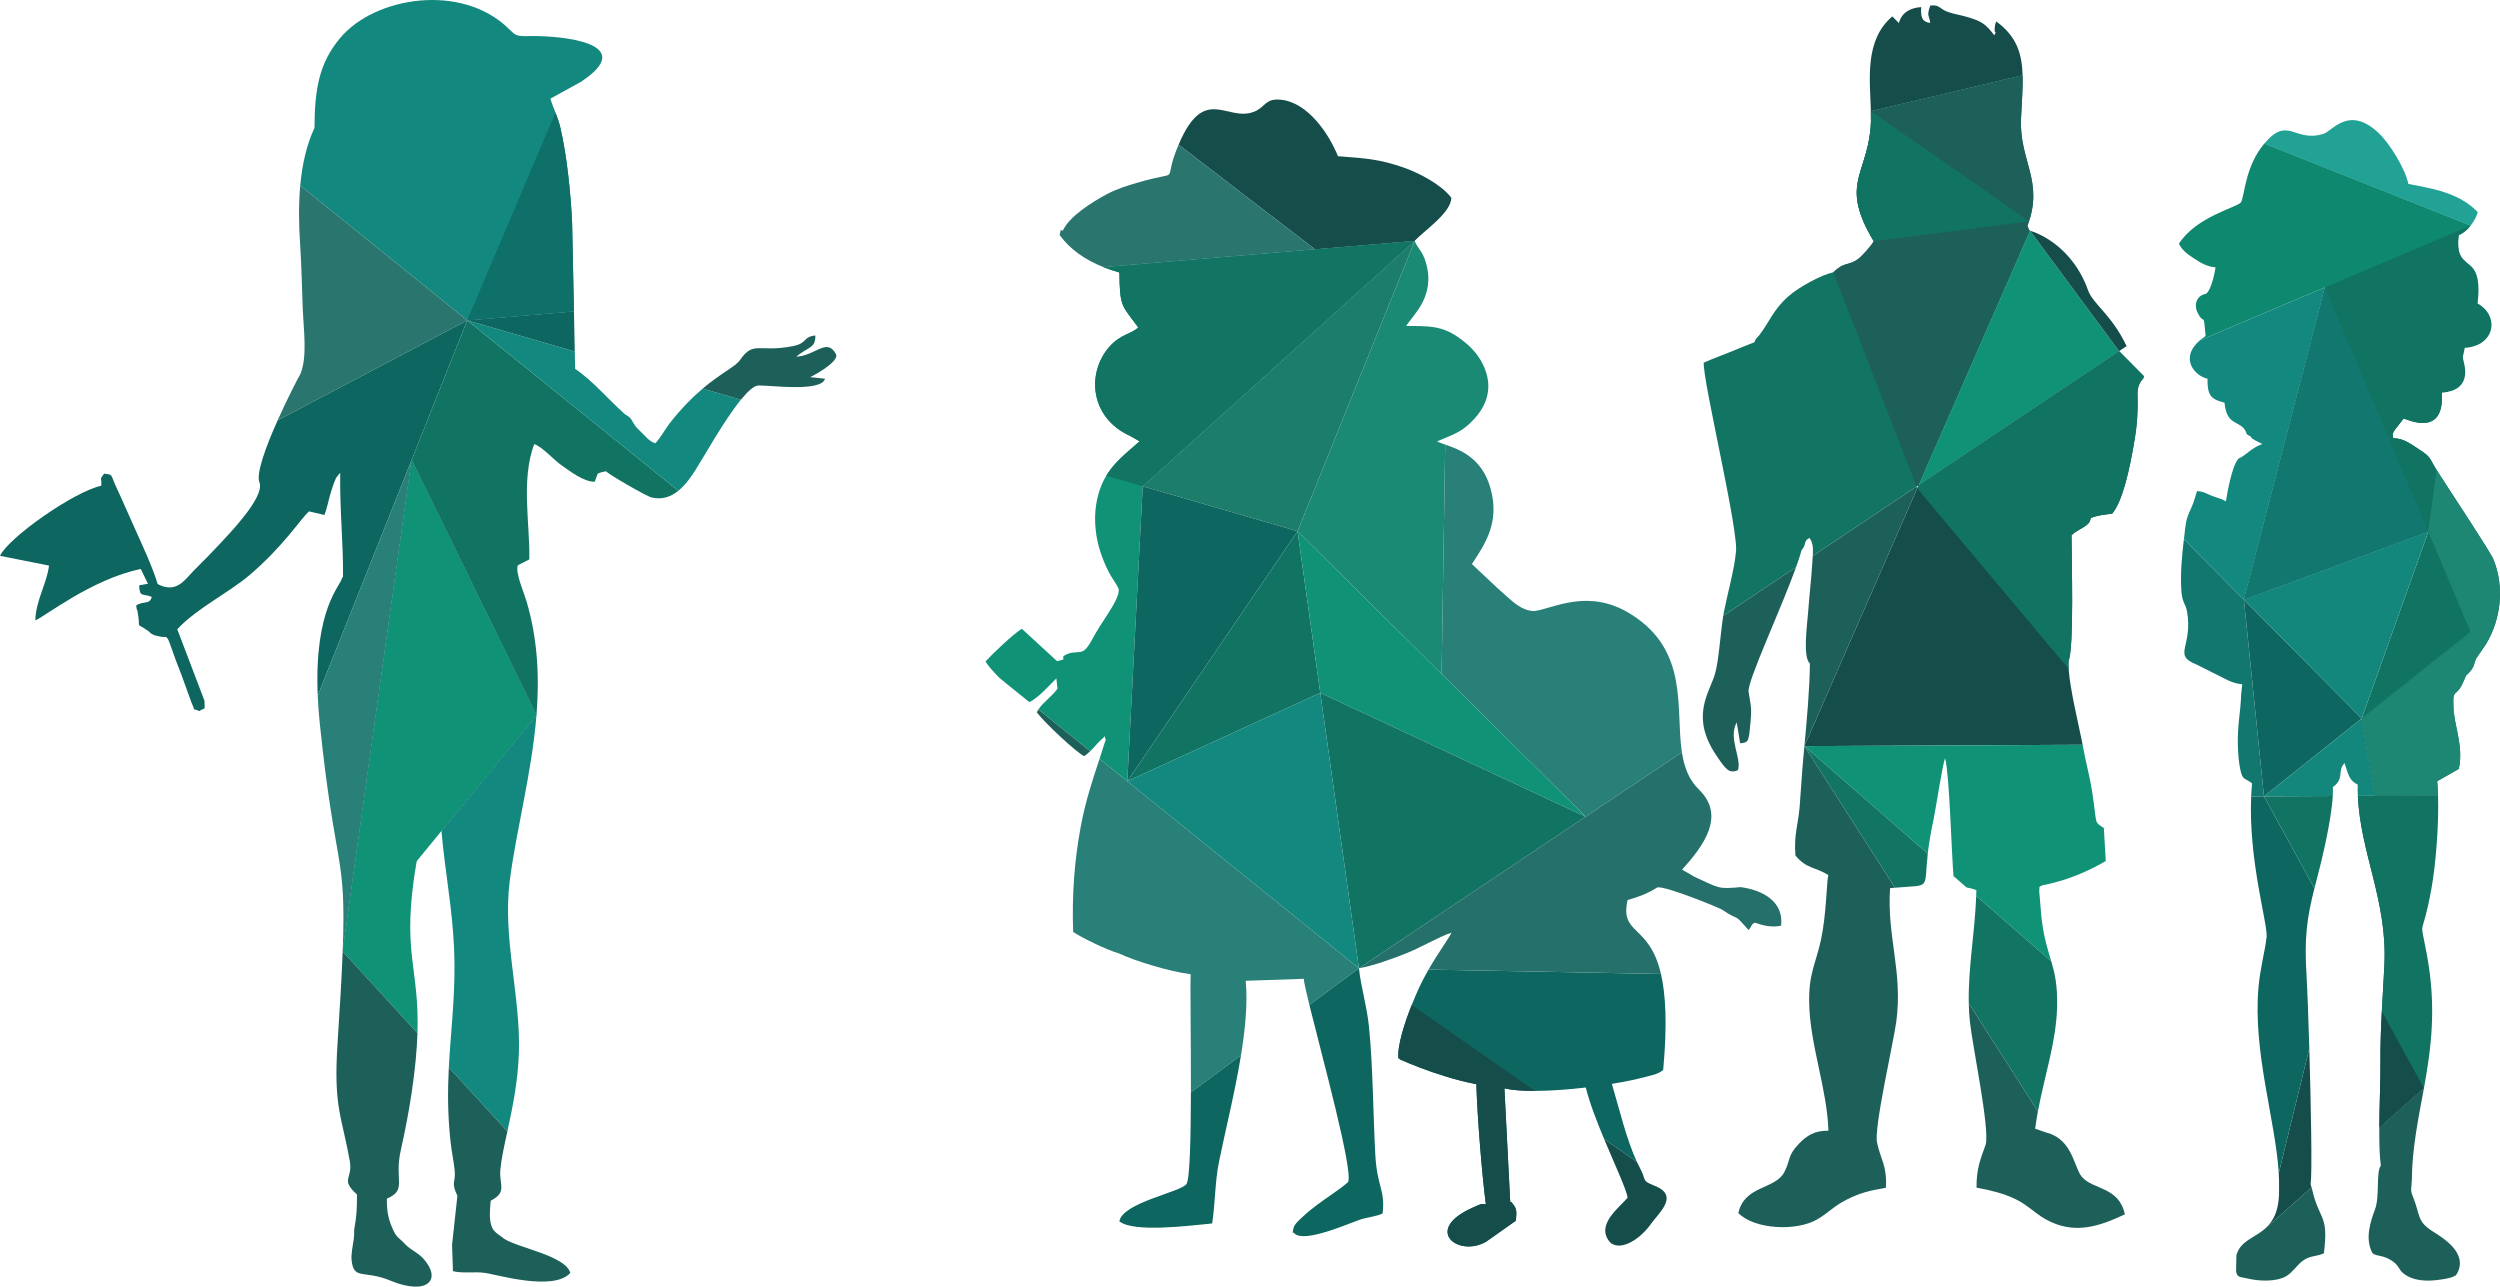
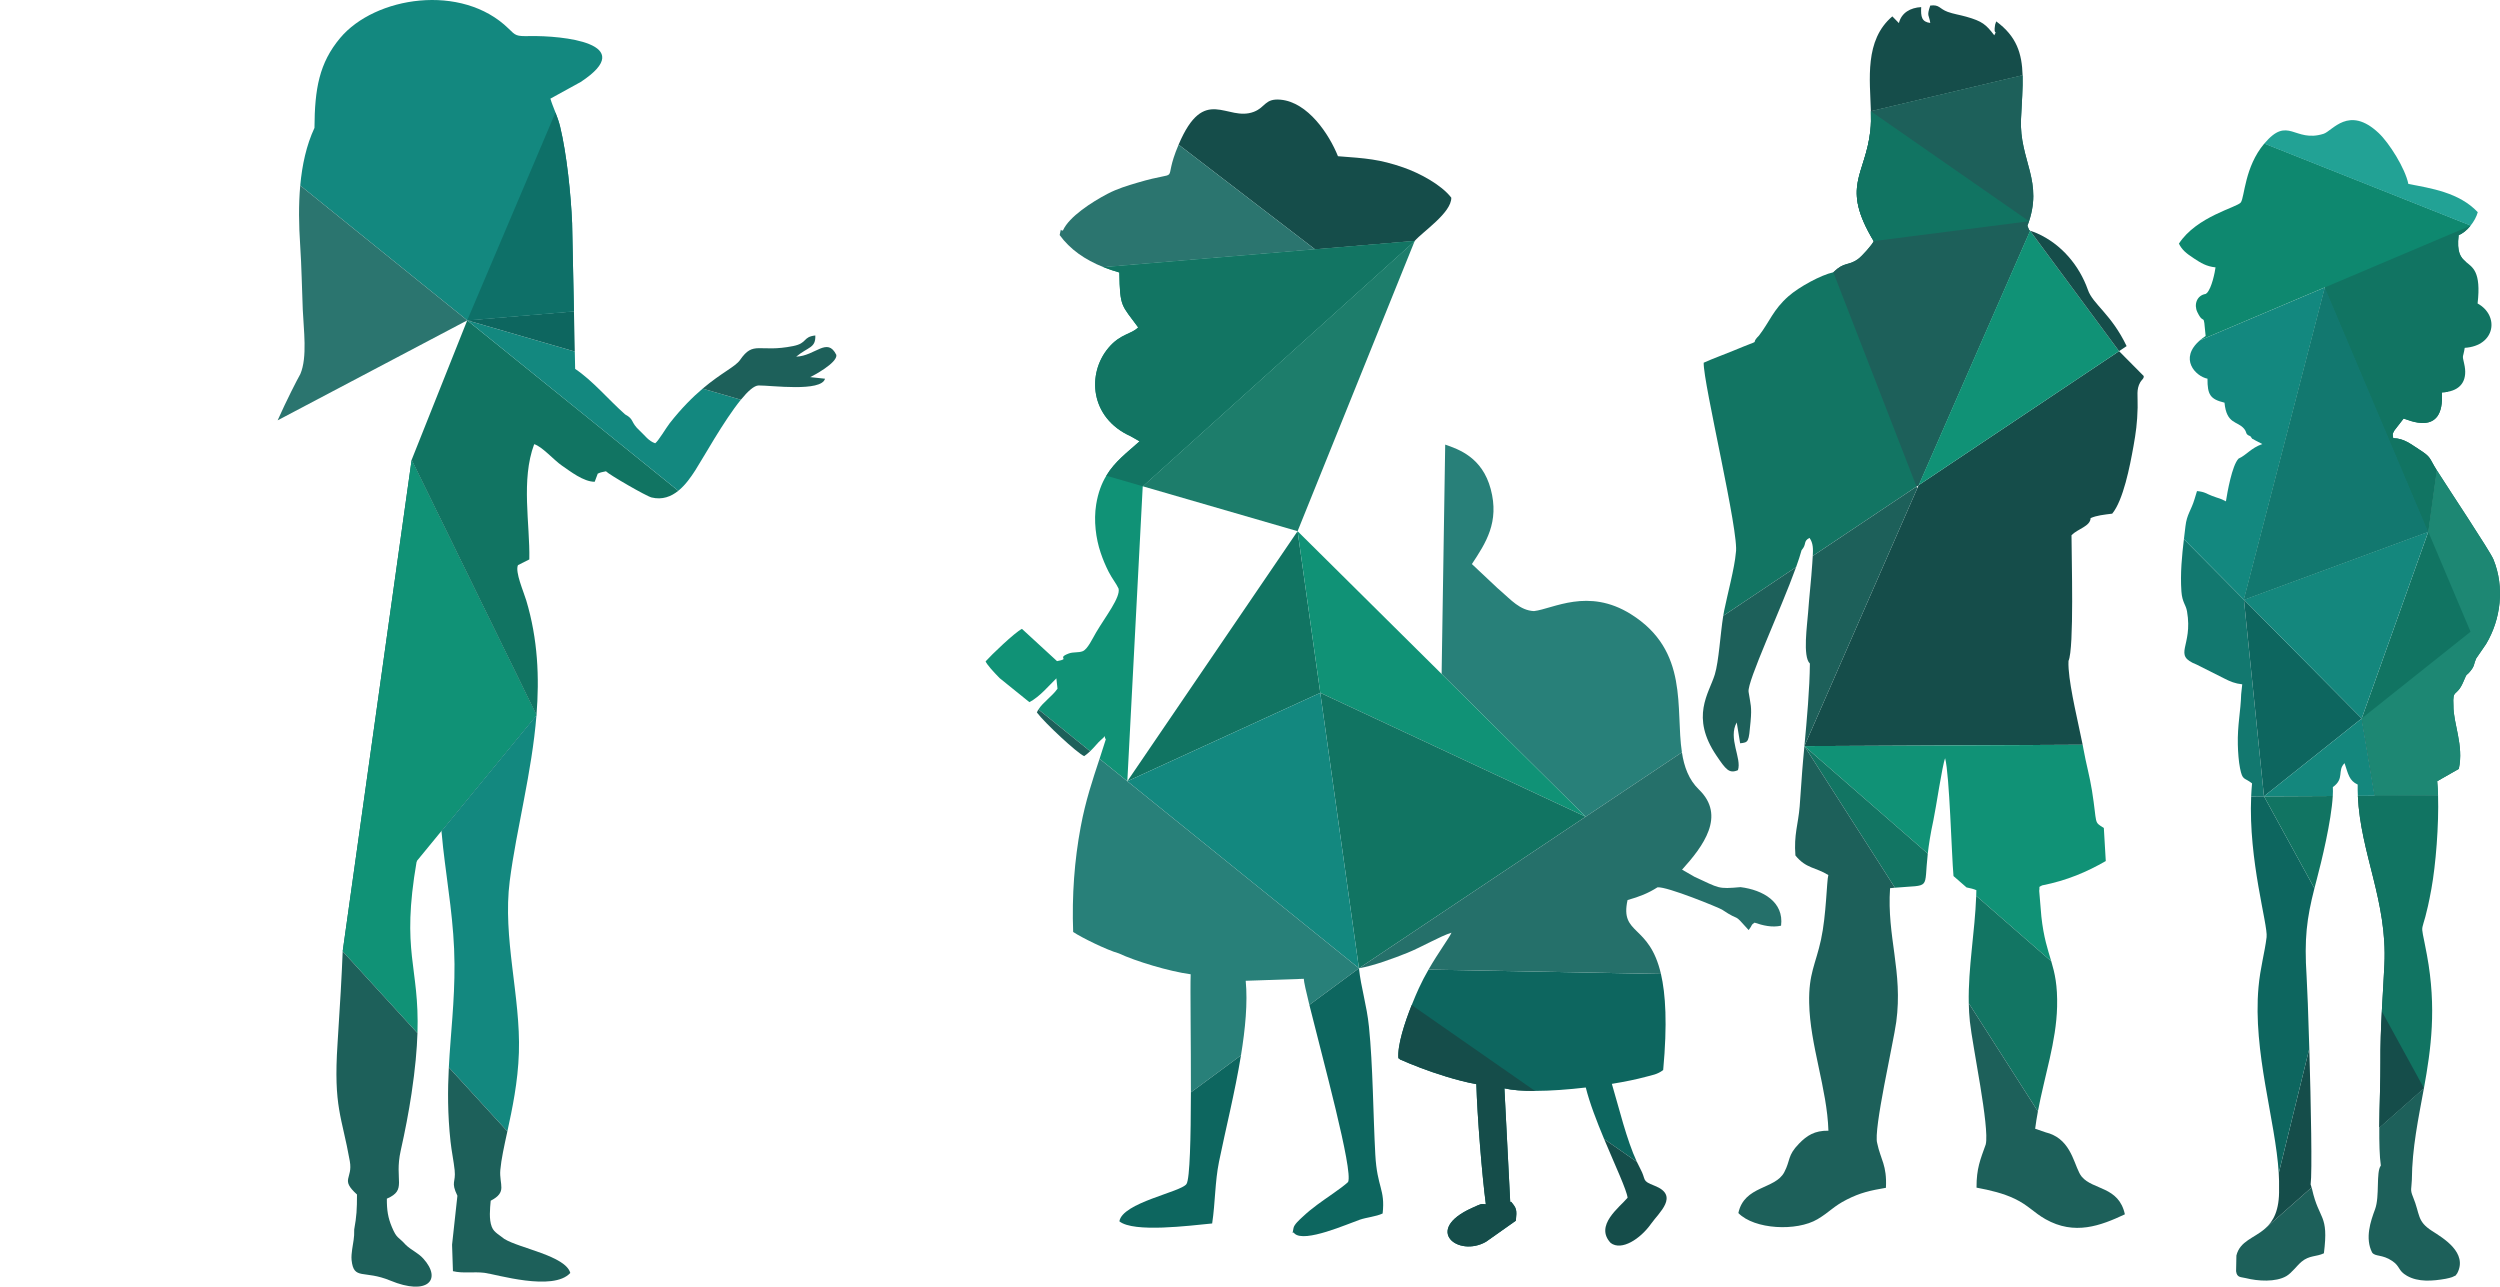
<svg xmlns="http://www.w3.org/2000/svg" xml:space="preserve" width="195.844mm" height="100.795mm" style="shape-rendering:geometricPrecision; text-rendering:geometricPrecision; image-rendering:optimizeQuality; fill-rule:evenodd; clip-rule:evenodd" viewBox="0 0 18271.54 9403.76">
  <defs>
    <style type="text/css">  .fil2 {fill:#0D665F} .fil17 {fill:#0E7068} .fil15 {fill:#0E886F} .fil6 {fill:#109276} .fil3 {fill:#117462} .fil9 {fill:#127563} .fil12 {fill:#12786F} .fil0 {fill:#13887F} .fil13 {fill:#14877D} .fil8 {fill:#154D4A} .fil7 {fill:#1A8A75} .fil4 {fill:#1D605A} .fil10 {fill:#1D7D6B} .fil14 {fill:#1D8773} .fil16 {fill:#22A295} .fil11 {fill:#25706A} .fil5 {fill:#288079} .fil1 {fill:#2B756F}  </style>
  </defs>
  <g id="Слой_x0020_1">
    <g id="_2094772750544">
      <g>
        <g>
          <path class="fil0" d="M2194.36 1355.85l1220.39 985.5 780.06 -65.78 -13.39 -644.85c-8.65,-204.96 -38.73,-503.18 -87.94,-705.97 -18.26,-75.26 -53.9,-144.57 -70.78,-203.83l221.18 -121.7c433.13,-284.35 -137.38,-340.06 -372.4,-335.47 -100.82,1.98 -101.83,-3.16 -155.11,-55.19 -341.7,-333.62 -975.49,-234.56 -1230.07,68.93 -153.42,182.89 -186.37,371.23 -187.95,657.11 -58.82,126.07 -90.22,269.77 -103.98,421.26z" />
          <path class="fil1" d="M3414.74 2341.34l-1220.38 -985.5c-12.82,141.08 -10.36,288.94 -0.55,435.62 10.58,158.17 12.35,311.64 18.98,471.23 6.11,147.13 34.71,347.67 -17.61,470.74 -26.46,47.35 -98.71,187.68 -166.19,338.73l1385.75 -730.82z" />
-           <path class="fil2" d="M3414.74 2341.34l-1385.75 730.82c-85.39,191.15 -163.16,399.46 -130.8,458.21 30.75,109.09 -218.83,366.57 -292.01,445.28 -65.7,70.65 -119.73,124.43 -187.21,191.87 -68.2,68.17 -127.16,173.85 -266.59,101.36 -36.03,-122.61 -119.11,-299.49 -174.39,-423.13 -34.2,-76.5 -61.72,-138.85 -92.29,-207.28 -15.77,-35.3 -30.49,-64.77 -44.63,-97.05 -32.76,-74.79 -15.34,-71.82 -80.23,-79.85 -38.29,53.34 -15.31,16.77 -20.83,88.23 -205.62,45.94 -680.47,382.65 -740,512.53l357.86 71.2c-11.19,119.22 -97.92,258.78 -99.68,400.34 71.81,-28.51 408.13,-298.99 770.52,-375.79l52.75 108.49 -64.22 11.29c2.99,90.36 22.74,57.27 91.95,84.41 -14.61,59.73 -62.6,27.23 -113.84,63.13 4.12,39.95 6.97,27.86 9.42,41 27.4,146.27 -21.85,74.77 76.32,143.66 28.19,19.79 2.6,10.24 37.51,27.84 3.49,1.76 7.47,3.7 11.2,5.2l39.15 9.37c60.3,12.65 43.52,-35.28 103.32,137.91 20.58,59.63 35.03,89.99 52.43,138l76.34 210.55c35.68,74.22 -8.84,27.69 54.82,58.18 46.78,-32.09 40.29,5.95 38.61,-75.83l-198.91 -522.23c137.34,-149.66 374.64,-265.84 525.19,-393.41 253.41,-214.73 380.39,-419.49 437.85,-468.3l112.1 26.27c18.73,-43.11 31.08,-113.01 46.75,-162.92 8.67,-27.56 14.27,-46.55 22.66,-69.15 1.05,-2.85 13.46,-33.27 14.15,-34.51 2.03,-3.63 4.4,-7.55 6.61,-10.96l16.49 -20.55c1.98,-2.5 5.8,-6.89 9.22,-9.79 -4.82,263.2 23.13,515.65 20.22,760.71 -2.49,2.54 -6.05,3.35 -6.92,8.12 -10.41,56.99 -205.16,222.75 -177.74,859.54l686.35 -1722.92 406.27 -1019.84z" />
          <path class="fil3" d="M3414.75 2341.34l-406.28 1019.84 912.45 1865.44c21.92,-274.51 10.23,-554.75 -74.6,-837.88 -19.43,-64.85 -83.34,-209.31 -60.75,-258.4l82.98 -41.75c5.69,-258.57 -62.18,-580.62 35.59,-842.31 58.83,17.55 143.73,116.35 202.84,156.77 60.33,41.26 157.92,118.39 239.44,118.09l22.2 -59.46c28.59,-12.8 24.64,-8.38 60.06,-17.27 22.33,24.45 294.37,182.05 333.84,191.57 78.17,18.86 142.4,-6.68 194.82,-48.95l-1542.6 -1245.68z" />
          <path class="fil0" d="M3414.74 2341.34l1542.61 1245.68c52.31,-42.17 92.87,-101 123.8,-149 55.62,-86.31 208.75,-363.38 333.67,-516.58l-279.51 -81.07c-71.66,60.73 -153.48,141.52 -241.52,253.79 -23.28,29.71 -82.27,129.43 -105.11,145.51 -49.33,-16.55 -74.25,-56.31 -112.62,-91.32 -71.39,-65.17 -37.45,-81.96 -107.63,-119.85 -124.89,-111.24 -236.66,-246.55 -364.91,-332.4l-2.63 -126.76 -786.17 -228.02z" />
          <polygon class="fil2" points="3414.75,2341.34 4200.91,2569.36 4194.81,2275.56 " />
          <path class="fil4" d="M5408.95 2630.6c-34.35,49.95 -135.01,92.33 -273.63,209.78l279.51 81.07c50.73,-62.19 96.79,-103.98 129.8,-104.28 91.47,-0.85 458.72,49.33 485.07,-49.31l-108.52 -11.68c17.79,-7.81 199.23,-102.92 191.43,-161.97 -66.16,-134.68 -153.28,7.48 -293.67,12.49 89.72,-73.94 143.18,-61.63 139.92,-154.99 -94.93,11.04 -54.59,55.83 -161.79,77.44 -250.15,50.44 -288.85,-42.88 -388.12,101.46z" />
          <path class="fil4" d="M3920.92 5226.63l-912.45 -1865.44 -503.95 3592.25 540.87 -659.4c5.84,-33.87 12.32,-69.22 19.48,-106.17 77.24,-398.24 70.35,-544.4 120.49,-859.52 18.44,251.14 20.17,497.73 41.11,744.92l694.45 -846.65z" />
-           <path class="fil5" d="M2504.52 6953.44l503.95 -3592.25 -686.35 1722.92c2.78,64.57 7.85,133.98 15.61,208.61 113.18,1086.76 194.57,929.4 166.8,1660.72z" />
          <path class="fil6" d="M3045.39 6294.04l-540.87 659.4 540.87 -659.4zm0 0c5.84,-33.87 12.32,-69.22 19.48,-106.17 -7.17,36.95 -13.64,72.3 -19.48,106.17zm181.08 -220.77c-20.94,-247.2 -22.66,-493.78 -41.11,-744.92 18.44,251.14 20.17,497.73 41.11,744.92zm-218 -2712.09l-503.95 3592.25 546.58 597.38c15.64,-496.04 -122.05,-581.8 -5.71,-1256.78l181.08 -220.77 694.45 -846.65 -912.45 -1865.44z" />
          <path class="fil0" d="M3238.36 6193.92c32.25,283.72 81.62,553.78 83.35,852.02 1.6,276.18 -28.61,506.83 -41.4,755.39l427.84 467.61c35.69,-164.45 77.25,-360.94 84.23,-575.12 13.43,-412.43 -120.44,-838.85 -66.84,-1255.82 49.32,-383.64 161.79,-790.81 195.37,-1211.37l-694.45 846.65c3.41,40.19 7.32,80.4 11.9,120.65z" />
          <path class="fil4" d="M3051.1 7550.81l-546.57 -597.39c-6.43,169.06 -18.68,385.63 -37.72,676.03 -30.39,463.38 31.91,528.92 89.85,857.16 23.31,132.05 -73.18,129.81 52.44,243.5 -0.05,108.21 -2.72,158.88 -20.32,255.84 1.61,64.22 -7.55,89.34 -14.92,144.84 -3.16,23.79 -6.79,54.29 -4.28,78.07 15.91,150.93 88.72,69.85 283.59,150.64 270.25,112.02 380.88,-5.82 240.16,-161.39 -37.87,-41.86 -87.48,-61.04 -127.33,-99.58 -56.44,-63.07 -64.93,-43 -101.19,-128.99 -29.13,-69.05 -38.01,-124.39 -37.37,-208.97 150.8,-64.59 52.37,-133.19 101.21,-350.93 31.49,-140.37 58.54,-280.25 79.14,-417.51 26.99,-179.88 39.55,-322.39 43.3,-441.32z" />
          <path class="fil4" d="M3280.32 7801.33c-8.56,166.19 -9.32,340.38 12.42,541.55 7.5,69.46 23.37,144.93 30.12,209.27 9.82,93.77 -29.93,82.89 20.13,187.24l-38.99 357.86 6.43 193.26c74.03,18.02 149.67,2.39 229.85,11.99 83.63,10.01 503.06,139.04 627.83,0.9 -34.78,-125.5 -372.89,-180.23 -482.53,-248.83l-49.77 -37.09c-18.29,-14.85 -32.15,-26.82 -41.75,-51.5 -21.23,-54.54 -12.84,-132.6 -7.69,-190.4 123.69,-64.28 60.7,-114.57 70.38,-225.91 6.67,-76.69 27.75,-171.67 51.41,-280.73l-427.84 -467.61z" />
        </g>
        <g>
          <path class="fil5" d="M10562.43 3249.45l-26.21 1676.17 1052.66 1043.42 703.59 -470.45c-49.04,-318.25 56.01,-741.96 -373.42,-1010.15 -312.37,-195.08 -568.21,-38.42 -707.86,-22.14 -102.31,-4.73 -170.11,-84.36 -243,-147.18 -15.34,-13.22 -7.58,-6.56 -23.54,-20.62l-187.13 -175.98c101.15,-153.52 202.51,-306.08 137.43,-548.72 -62,-231.24 -233.04,-289.91 -332.54,-324.35z" />
-           <path class="fil7" d="M10339.53 1760.91l-855.98 2121.31 1052.67 1043.41 26.21 -1676.17c-25.15,-8.71 -45.73,-15.87 -58.83,-23.88 131.58,-56.1 184.02,-69.03 272.31,-165.2 82.58,-89.94 132.33,-210.24 80.76,-353.42 -41.02,-113.89 -118.7,-186.7 -201.5,-243.84 -120.76,-83.32 -216.41,-80.88 -377.92,-80.42 46.79,-79.14 222.49,-219.34 140.79,-474.16 -25.29,-78.91 -54.66,-88.6 -78.51,-147.62z" />
          <path class="fil6" d="M8351.8 3553.96l-266.33 -77.25 266.33 77.25zm-112.69 2155.84l112.69 -2155.84 1987.73 -1793.05 -728.36 61.42 -1545.9 130.35c36.61,14.55 75.14,27.46 115.44,38.78 4.38,258.35 16.26,234.57 137.76,401.26 -50.69,51.98 -128.93,45.09 -216.66,148.98 -160.3,189.79 -135.49,512.43 160.69,646.03l66.22 37.83c-89.91,80.74 -180.13,146.59 -243.25,251.14 -34,56.3 -60.13,123.84 -74.12,210.97 -18.9,117.69 -2.27,247.89 32.77,351.85 16.93,50.22 35.2,93.57 59.09,140.77 23.86,47.11 55.07,84.23 72.1,121.81 14.14,64.48 -94.56,201.96 -164.05,319.56 -26.98,45.65 -62.23,123.8 -98.76,138 -30.63,11.9 -68.6,3.97 -101.15,16.27 -94.42,35.69 16.78,37.13 -86.14,55.9l-256.29 -235.82c-53.36,27.22 -224.12,190.78 -265.69,237.78 10.08,23.46 52.48,71.37 102.88,122.56l217.19 175.39c74.48,-37.96 148.66,-127.13 197.15,-174.04l8.25 75.68c-35.91,52.67 -106.71,99.94 -139.29,151.75l378.06 305.28c32.93,-31.25 54.9,-61.68 76.41,-80.3 55.36,-47.94 17.14,-32.22 37.94,-6.63 -15.2,49.36 -30.53,96.36 -45.67,142.4l202.97 163.9z" />
          <path class="fil2" d="M10317.69 7345.49l901.1 627.59 -901.1 -627.59zm1821.58 -227.28l-1698.7 -31.81c-24.59,42.76 -48.8,88.35 -70.26,135.32 -13.97,30.55 -32.9,74.07 -52.62,123.78 -50.24,126.6 -105.62,293.43 -97.23,388.94 3.02,2.23 8.01,1.3 9.6,5.91 1.59,4.58 7.4,4.62 9.62,5.75l61.86 26.51c29.89,11.57 51.97,20.94 82.67,32.64 94.04,35.86 267.74,94.15 405.88,118.35 6.49,233.49 41.65,668.43 69.5,878.09 -37.04,-4.8 -34.2,-3.36 -101.73,27.08 -357.4,161.13 -100.23,362.53 102.54,246.93l218.53 -154.24c8.14,-80.41 5.03,-90.44 -34.46,-137.72 -2.39,0.2 -4.66,0.41 -6.84,0.64l-42.47 -830.08c56.9,13.43 134.91,19 223.64,18.78 113.44,-0.28 244.39,-10.03 371.14,-24.92 27.4,111.33 80.06,247.49 134.06,376.79l239.28 166.66c-76.23,-164.29 -128.94,-389.6 -182.79,-570.1 95.38,-15.58 180.42,-33.1 243.21,-50.18 54.27,-14.77 88.09,-17.95 131.94,-50.74 31.32,-338.85 17.59,-556.39 -16.36,-702.37z" />
          <path class="fil8" d="M8613.93 1057.19l997.23 765.14 728.36 -61.42c59.18,-68.39 268.67,-205.58 267.57,-315.98 -73.62,-96.12 -234.95,-181.13 -350.84,-221.21 -174.64,-60.38 -269.82,-66.36 -477.63,-82.04 -64.75,-162.05 -220.1,-394.79 -419.34,-413.13 -115.24,-10.6 -109.46,55.57 -195.06,88.51 -197.85,76.14 -361.62,-204.7 -550.3,240.11z" />
          <path class="fil1" d="M9611.17 1822.33l-997.23 -765.14c-130.95,308.74 46.17,175.01 -299.48,277.62 -74.82,22.21 -146.74,43.5 -219.22,81.37 -115.14,60.14 -281.75,167.65 -326.31,267.61 -20.75,10.63 -9.66,-34.75 -24.27,34.03 74.69,103.59 184.33,180.66 320.61,234.85l1545.9 -130.35z" />
          <path class="fil9" d="M9611.17 1822.33l-1545.9 130.35c36.61,14.55 75.14,27.46 115.44,38.78 4.38,258.35 16.26,234.57 137.76,401.26 -50.69,51.98 -128.93,45.09 -216.66,148.98 -160.3,189.79 -135.49,512.43 160.69,646.03l66.22 37.83c-89.91,80.74 -180.13,146.59 -243.25,251.14l266.33 77.25 1987.73 -1793.05 -728.36 61.42z" />
          <polygon class="fil10" points="10339.53,1760.91 8351.8,3553.96 9483.55,3882.22 " />
-           <polygon class="fil2" points="8351.8,3553.96 8239.11,5709.81 9483.55,3882.22 " />
          <polygon class="fil3" points="9483.55,3882.22 8239.11,5709.81 9649.41,5063.74 " />
          <polygon class="fil6" points="9483.55,3882.22 9649.41,5063.74 11588.88,5969.04 10536.22,4925.62 " />
          <polygon class="fil3" points="11588.88,5969.04 9649.41,5063.74 9932.01,7076.87 " />
          <polygon class="fil0" points="9932.01,7076.87 9649.41,5063.74 8239.11,5709.81 " />
          <path class="fil5" d="M9932.01 7076.87l-1692.9 -1367.06 -202.97 -163.9c-51.83,157.56 -101.63,304.09 -137.66,496.73 -45.84,244.99 -64.99,501.3 -55.17,768.98 62.24,41.12 244.58,131.16 334.37,156.5 119.39,56.31 367.52,131.69 524.49,152.47 -4.02,101.11 2.39,497.89 1.66,862.93l365.96 -270.16c31.82,-195.19 49.78,-384.96 34.58,-545.21l424.52 -14.47c0.71,22.06 16.49,92.12 40.78,190.67l362.33 -267.47z" />
          <path class="fil4" d="M7923.92 5526.31c16.53,-11.66 30.84,-23.83 43.53,-35.87l-378.06 -305.28c-4.55,7.24 -8.36,14.57 -11.21,22.02 57.49,76.7 294.57,297.56 345.74,319.14z" />
          <path class="fil2" d="M9069.81 7713.35l-365.96 270.16c-0.66,329.05 -7.13,632.29 -32.27,669.92 -39.44,59 -468.4,135.51 -490.46,272.83 105.39,84.66 512.87,31.32 678.07,15.57 23.25,-154.5 20.01,-302.91 50.03,-451.03 46.01,-227.06 116.56,-507.45 160.59,-777.45z" />
-           <path class="fil2" d="M9569.68 7344.34c95.39,386.96 322.03,1212.94 282.86,1294.73 -49.73,46.43 -166.37,121.02 -225.16,165.65 -44.59,33.83 -65.82,50.17 -109.88,91.32 -19.83,18.51 -59.23,53.27 -63.67,79.02 -11.82,68.56 -7.55,15.24 7.45,40.55 73.69,69.44 389.21,-71.25 476.56,-101.18 51.71,-17.73 118.43,-22.61 167.3,-45.6 19.69,-179.85 -40.44,-187.47 -53.58,-430.63 -16.21,-300.07 -17.09,-648.26 -46.32,-933.9 -16.48,-160.96 -57.79,-283.49 -73.23,-427.43l-362.33 267.47z" />
+           <path class="fil2" d="M9569.68 7344.34c95.39,386.96 322.03,1212.94 282.86,1294.73 -49.73,46.43 -166.37,121.02 -225.16,165.65 -44.59,33.83 -65.82,50.17 -109.88,91.32 -19.83,18.51 -59.23,53.27 -63.67,79.02 -11.82,68.56 -7.55,15.24 7.45,40.55 73.69,69.44 389.21,-71.25 476.56,-101.18 51.71,-17.73 118.43,-22.61 167.3,-45.6 19.69,-179.85 -40.44,-187.47 -53.58,-430.63 -16.21,-300.07 -17.09,-648.26 -46.32,-933.9 -16.48,-160.96 -57.79,-283.49 -73.23,-427.43l-362.33 267.47" />
          <path class="fil8" d="M10384.21 7805.25c94.04,35.86 267.74,94.15 405.88,118.35 6.49,233.49 41.65,668.43 69.5,878.09 -37.04,-4.8 -34.2,-3.36 -101.73,27.08 -357.4,161.13 -100.23,362.53 102.54,246.93l218.53 -154.24c8.14,-80.41 5.03,-90.44 -34.46,-137.72 -2.39,0.2 -4.66,0.41 -6.84,0.64l-42.47 -830.08c56.9,13.43 134.91,19 223.64,18.78l-901.1 -627.59c-50.24,126.6 -105.62,293.43 -97.23,388.94 3.02,2.23 8.01,1.3 9.6,5.91 1.59,4.58 7.4,4.62 9.62,5.75l61.86 26.51c29.89,11.57 51.97,20.94 82.67,32.64z" />
          <path class="fil8" d="M11723.99 8324.95c81.2,194.42 165.42,373.33 171.4,428.99 -58.87,70.23 -243.19,202.68 -123.62,330.27 79.19,60.33 217.23,-29.45 295.37,-140.21 57.91,-82.11 209.02,-205.98 25.57,-277.84 -99,-38.78 -57.58,-37.92 -105,-125.63 -8.42,-15.57 -16.56,-31.93 -24.45,-48.92l-239.28 -166.66z" />
          <path class="fil11" d="M10440.56 7086.39l1698.71 31.81c-85.9,-369.32 -301.24,-280.68 -244.11,-540.05 88.13,-24.97 149.68,-49.35 218.67,-93.02 67.53,-8.22 453.03,150.35 471.61,162.83 146.62,98.5 70.62,10.61 194.8,149.59 30.78,-39.45 14.23,-35.94 43.1,-54.3 60.24,20.41 127.1,37.25 193.8,22.21 21.94,-173.38 -132.16,-261.13 -296.29,-281.8 -167.15,14.97 -152.15,9.12 -336.77,-75.69l-90.53 -52.07c154.57,-170.63 321.76,-393.34 123.66,-585 -75.27,-72.84 -108.48,-166.79 -124.75,-272.33l-703.59 470.45 -1656.88 1107.83c108.99,-19.04 255.14,-73.23 354.12,-113.04 102.85,-41.37 241.02,-122.52 322.28,-147.13 -15.82,37.23 -93.57,140.53 -167.85,269.69z" />
        </g>
        <g>
          <path class="fil3" d="M17260.62 5251.06l795.69 -633.99 -795.69 633.99zm-0.01 0l558.15 562.95 -558.15 -562.95zm797.88 -350.81c29.11,-37.2 19.66,-45.1 38.53,-87.33l72.58 -105.9c108.3,-180.68 136.81,-415.01 53.81,-618.73 -24.08,-59.11 -328.78,-517.01 -413.93,-651.56l-62.09 449.62 -486.78 1364.72 95.18 565.14 462.96 -2.19c-1.14,-37.35 -3.16,-72.5 -6.18,-104.54l157.89 -90.06c38.04,-171.43 -41.44,-333.13 -39.24,-462.73 -7.2,-131.04 21.98,-53.34 74.61,-179.09 29.03,-69.4 13.95,-27.9 52.65,-77.34z" />
          <path class="fil3" d="M16992.25 2100.01l1064.06 -450.77 -1064.06 450.77zm896.39 763.56l131.39 -951.54 -131.39 951.54zm-896.39 -763.56l755.16 1786.33 -755.16 -1786.33zm574.8 959.03c22.21,2.81 301.34,145.57 279.53,-191.05 15,-0.6 29.02,-2.09 42.06,-4.42 106.81,-19.15 147.34,-95.25 120.82,-206.22 -16.42,-68.77 -7.19,-40.56 4.27,-115.05 226.02,-14.84 254.35,-236.59 94.04,-324.29 27.11,-235.73 -36.94,-263.48 -87.75,-305.97 -36.19,-30.27 -65.67,-68.03 -50.73,-193.77 29.36,-10.59 60.86,-36.65 87.01,-69.02l-1507.96 -599.27 443.89 1050.04 -592.3 2282.98 1347.46 -496.64 62.09 -449.62c-0.46,-0.71 -0.9,-1.41 -1.33,-2.1 -55.6,-88.03 -37,-91.65 -124.68,-147.72 -64.55,-41.26 -112.76,-82.97 -192.49,-84.66 -5.75,-39.54 -5.64,-27.23 9.19,-57.1l66.87 -86.11z" />
          <path class="fil4" d="M16555.25 8978.76c-80.65,71.3 -184.01,90.23 -210.23,197.27l-2.3 114.9c6.24,48.76 35.24,41.26 72.27,50.62 86.42,21.87 217.02,30.4 294.85,-14.84 39.09,-22.73 78.67,-78.16 111.01,-105.08 58.16,-48.37 107.47,-35.08 163.68,-61.85 36.74,-290.46 -35.01,-237.46 -86.52,-469.06l-3.64 -11.79 -338.38 299.16c-0.24,0.22 -0.49,0.44 -0.74,0.66z" />
          <path class="fil4" d="M17358 8839.3c-32.35,86.14 -74.1,210.45 -21.35,314.38 22.24,32.43 73.41,12.04 147.35,62.22 60.74,41.23 40.16,69.81 107.58,108.42 82.7,47.36 187.67,38.68 283.7,21.67 12.49,-2.21 41.6,-9.66 45.85,-11.61 45.86,-21.1 19.75,-9.09 37.39,-27.44 80.4,-151.37 -103.47,-258.93 -184.14,-310.77 -112.09,-72.03 -85.24,-119.76 -139,-249.46 -21.92,-52.89 -10.56,-55.86 -8.11,-122.46 1.93,-236.56 48.05,-449.04 88.39,-671.46l-326.26 288.45c-0.73,108.9 1.55,209.39 11.3,277.51 -36.73,46.83 -6.75,224.77 -42.71,320.54z" />
          <path class="fil8" d="M16887.57 8656.92c11.83,-85.44 2.28,-584.11 -9.68,-993.34l-223.44 910.79c2.32,38.62 3.21,76.11 2.3,112.3 3.66,160.21 -42.52,239.63 -100.76,291.44l338.38 -299.16 -6.79 -22.02z" />
          <path class="fil2" d="M16654.45 8574.36l223.44 -910.79c-7.08,-242.48 -15.02,-453.55 -19.84,-528.68 -17.69,-275.35 0.77,-420.58 57.19,-642.31l-368.67 -672.55 -93.66 0.45c-20.65,469.4 123.72,938.64 112.81,1028.85 -14.13,116.79 -46.34,222.28 -59.16,366.05 -42.2,473.13 124.71,973.17 147.89,1358.98z" />
          <path class="fil4" d="M17397.7 7768.54c0.92,119.9 -7.19,306.11 -8.28,472.71l326.26 -288.45 -307.82 -561.55c-6.45,121.46 -11.18,243.34 -10.15,377.29z" />
          <path class="fil8" d="M17407.85 7391.25l307.82 561.55 -307.82 -561.55zm-10.15 377.29c0.92,119.9 -7.19,306.11 -8.28,472.71l326.26 -288.45 -359.86 -2136.6 -123.1 0.59c19.23,421.7 216.21,767.6 194.02,1233.78 -5.67,119.16 -12.99,229.75 -18.87,340.68 -6.45,121.46 -11.18,243.34 -10.15,377.29z" />
          <path class="fil3" d="M17355.81 5816.2l359.86 2136.6 -359.86 -2136.6zm70.91 1234.37c-5.67,119.16 -12.99,229.75 -18.87,340.68l307.82 561.55c51.51,-284.09 93.58,-584.41 22.1,-971.92 -57.22,-310.19 -41.2,-78.34 32.27,-483.97 32.36,-178.66 55.32,-467.17 48.73,-682.89l-462.96 2.19 -123.1 0.59c19.23,421.7 216.21,767.6 194.02,1233.78z" />
          <path class="fil3" d="M16931.57 6430.04c35.49,-133 107.44,-430.29 117.71,-612.39l-502.72 2.38 368.67 672.55c5.13,-20.16 10.57,-40.97 16.34,-62.55z" />
          <path class="fil12" d="M16546.56 5820.03l-146.62 -1437.04 -438.62 -442.39c-14,118.1 -27.52,249.67 -18.16,382.36 5.61,79.36 32.38,95.77 40.93,144.71 45.61,261.38 -110.76,318.36 70.63,389.6l208.41 104.87c36.96,18.48 71.52,33.57 124.52,39.27l-7.84 72.56c-3.26,124.79 -27.79,224.68 -24.32,368.43 1.32,55.08 6.01,122.48 16.08,172.36 18.73,92.7 28.83,64.07 87.87,110.7 -3,31.6 -5.15,63.31 -6.54,95.03l93.66 -0.45z" />
          <polygon class="fil2" points="16399.95,4382.98 16546.56,5820.03 17260.61,5251.07 " />
          <path class="fil13" d="M17260.62 5251.06l-714.06 568.97 502.72 -2.38c1.35,-23.88 1.64,-45.79 0.64,-65.08 87.92,-62.48 29.85,-120.5 85.58,-174.95 26.87,80.18 33.63,128.01 95.81,156.25 -0.35,27.99 0.15,55.61 1.39,82.92l123.1 -0.59 -95.18 -565.14z" />
          <polygon class="fil4" points="17260.62,5251.06 17355.81,5816.2 17818.77,5814.01 " />
          <path class="fil14" d="M17260.61 5251.06l558.15 562.95 -558.15 -562.95zm0.01 0l95.18 565.14 462.96 -2.19c-1.14,-37.35 -3.16,-72.5 -6.18,-104.54l157.89 -90.06c38.04,-171.43 -41.44,-333.13 -39.24,-462.73 -7.2,-131.04 21.98,-53.34 74.61,-179.09 29.03,-69.4 13.95,-27.9 52.65,-77.34 29.11,-37.2 19.66,-45.1 38.53,-87.33l72.58 -105.9c108.3,-180.68 136.81,-415.01 53.81,-618.73 -24.08,-59.11 -328.78,-517.01 -413.93,-651.56l-62.09 449.62 308.9 730.72 -795.69 633.99z" />
          <polygon class="fil13" points="17260.62,5251.06 17747.41,3886.34 16399.95,4382.98 " />
          <path class="fil0" d="M16399.95 4382.98l592.3 -2282.98 -913.7 387.06c-155.85,134.7 -31.91,263.33 55.12,280.62 -0.7,116.96 19.81,150.04 124.32,175.25 14.93,159.14 94.23,132.54 142.56,189.81 25.17,29.83 5.3,39.99 46.42,55.22 28.25,35.79 -3.12,5.73 36.94,31.18l50.52 26.22c-83.7,29.25 -114.96,80.02 -173.79,106.47 -47.59,49.13 -82.07,247.21 -92.29,312.37 -50.73,-26.4 -40.39,-16.74 -101.25,-39.87 -45.08,-17.13 -50.58,-28.97 -109.17,-35.29 -2.03,3.25 -3.6,5.01 -4.21,10.69l-13.99 45.86c-25.66,86.5 -57.04,111.99 -67.27,201.31 -3.44,30.06 -7.31,61.39 -11.14,93.72l438.62 442.39z" />
          <polygon class="fil12" points="16992.25,2100.01 16399.95,4382.98 17747.41,3886.34 " />
          <path class="fil3" d="M16992.25 2100.01l755.16 1786.33 62.09 -449.62c-0.46,-0.71 -0.9,-1.41 -1.33,-2.1 -55.6,-88.03 -37,-91.65 -124.68,-147.72 -64.55,-41.26 -112.76,-82.97 -192.49,-84.66 -5.75,-39.54 -5.64,-27.23 9.19,-57.1l66.87 -86.11c22.21,2.81 301.34,145.57 279.53,-191.05 15,-0.6 29.02,-2.09 42.06,-4.42l131.39 -951.54c-36.19,-30.27 -65.67,-68.03 -50.73,-193.77 29.36,-10.59 60.86,-36.64 87.01,-69.02l-1064.06 450.77z" />
          <path class="fil15" d="M16992.25 2100.01l-443.89 -1050.04 443.89 1050.04zm0 0l1064.06 -450.77 -1507.96 -599.27c-143.07,169.76 -142.97,388.38 -170.72,429.15 -24.56,36.07 -323.02,101.66 -452.79,301.54 22.74,45.16 50.92,69.47 110.83,108.57 50.06,32.66 89.33,57.86 156.81,64.88 -4.45,34.72 -27.38,151.18 -63.4,187.67 -1.6,1.62 -5.97,3.98 -8.56,6.45 -66,10.77 -86.99,78.78 -60.94,132.79 52.37,108.54 43.49,-19.7 60.6,174.55 -15.66,10.51 -29.49,21.02 -41.62,31.51l913.7 -387.06z" />
          <path class="fil16" d="M16548.35 1049.97l1507.96 599.28c24.06,-29.8 43.59,-64.95 52.74,-98.33 -135.73,-144.79 -343.76,-175.04 -507.26,-206.54 -23.32,-114.24 -139.96,-299.69 -217.18,-372.21 -218.46,-205.23 -337.22,-14.6 -403.22,5.97 -214.53,66.85 -256.62,-137.49 -433.03,71.84z" />
        </g>
        <g>
          <path class="fil9" d="M14007.06 3556.21l-608.1 -1566.13 608.1 1566.13zm775.35 -3005.85l-1108.83 262.74c1.4,50.26 1.15,97.9 -3.65,141.21 -36.81,332.59 -218.12,403.53 24.25,807.84 -6.75,21.41 -85.56,111.41 -117.09,133.22 -71.04,49.16 -97.63,16.24 -178.13,94.71 -90.11,19.56 -250.32,107.04 -327.39,174.85 -112.52,99 -137.34,185.47 -215.39,287.19 -81.77,82.1 54.91,9.9 -190.05,111.99 -66.74,27.8 -147.24,56.2 -214.49,86.88 -4.37,146.9 263.24,1255.09 234.97,1389.53 -8.89,109.71 -62.07,306.39 -85.44,422.97 -2.33,11.66 -4.54,24.11 -6.64,37.19l532.52 -356.06c16.77,-46.65 30.54,-88.58 40.02,-123.63 40.38,-45.35 8.95,-63.18 57.71,-89.83 27.92,37.36 27.19,83.85 23.89,132.13l758.39 -507.07 15.49 -10.36 814.16 -1859.7c-8.12,-3.55 -7.89,-8.55 -19.08,-35.82 124.13,-325.28 -60.75,-476.78 -46.79,-780.65 5.58,-121.45 14.31,-226.49 11.57,-319.33z" />
          <path class="fil8" d="M15118.91 4889.19l-1106.71 -1319.72 1106.71 1319.72zm368.46 -2322.75l-1464.83 979.42 -10.34 23.61 -824.49 1883.33 2033.58 -9.62c-28.68,-146.02 -91.81,-401.07 -102.38,-553.98 -1.51,-21.94 -1.95,-41.79 -1.04,-58.9 42.02,-90.17 21.96,-761.12 21.96,-918.59 47.01,-48.08 137.76,-64.81 139.61,-124.98 44.95,-19.95 96.27,-24.8 157.98,-32.64 81.01,-98.84 128.89,-344.43 155.59,-494.04 17.21,-96.4 27.56,-169.68 30.11,-281.68 2.02,-88.91 -11.35,-130.32 19.33,-184.97 10,-17.82 28.35,-26.91 24.95,-45.39l-180.02 -181.57z" />
          <path class="fil8" d="M13673.58 813.11l1108.83 -262.74c-4.75,-160.53 -43.78,-284.59 -192.68,-394.07l-7.97 23.11c-15.29,90.48 19.72,30.58 -6.41,78.6 -60.33,-79.1 -87.54,-102.67 -203.74,-135.67 -47.86,-13.58 -95.67,-20.61 -137.04,-35.77 -61.79,-22.64 -58.74,-54.98 -127.17,-45.9 -28.05,82.3 -7.94,65.99 0.16,127.19 -62.69,-8.02 -69.98,-45.09 -66.31,-115.97 -78.35,4.31 -144.22,40.58 -162.92,116.95l-48.01 -49.09c-205.05,174.17 -163.22,461.56 -156.73,693.37z" />
          <path class="fil4" d="M14782.4 550.36l-1108.83 262.74c1.4,50.26 1.15,97.9 -3.65,141.21 -36.81,332.59 -218.12,403.53 24.25,807.84 -6.75,21.41 -85.56,111.41 -117.09,133.22 -71.04,49.16 -97.63,16.24 -178.13,94.71l608.1 1566.13 15.49 -10.36 814.16 -1859.7c-8.12,-3.55 -7.89,-8.55 -19.08,-35.82 124.13,-325.28 -60.75,-476.78 -46.79,-780.65 5.58,-121.45 14.31,-226.49 11.57,-319.33z" />
          <path class="fil4" d="M14007.06 3556.21l-758.39 507.07c-1.23,18.12 -2.83,36.48 -3.41,54.71 -7.74,120.31 -22.31,240.94 -30.35,356.77 -6.01,86.48 -41.33,326.13 12.87,374.67 -1.5,184.05 -21.83,406.56 -40.06,603.36l824.49 -1883.33 -5.15 -13.26z" />
          <path class="fil4" d="M12779.72 5056.2c-11.53,-74.69 234.96,-598.92 347.3,-911.58l-532.51 356.06c-21.45,133.43 -32.15,332.6 -61.66,429.13 -42.28,138.29 -181.04,308.47 12.71,593.64 66.39,97.73 91.34,133.59 156.26,105.35 29.86,-85.57 -73.94,-233.64 -8.67,-348.8l24.9 152.35c62.83,-6.72 62.56,-8.04 76.24,-158.58 10.05,-110.65 -0.09,-123.74 -14.58,-217.59z" />
          <polygon class="fil6" points="14836.7,1686.15 14022.54,3545.86 15487.37,2566.44 " />
          <path class="fil8" d="M14836.7 1686.15l650.67 880.29 55.27 -36.95c-111.17,-233.17 -247.56,-307.07 -283.01,-411.19 -62.14,-176.12 -192.48,-334.24 -372.64,-413.66 -30.63,-13.51 -43.42,-15.49 -50.28,-18.48z" />
-           <path class="fil3" d="M15487.37 2566.44l-1464.83 979.42 -10.34 23.61 1106.71 1319.72c-1.51,-21.94 -1.95,-41.79 -1.04,-58.9 42.02,-90.17 21.96,-761.12 21.96,-918.59 47.01,-48.08 137.76,-64.81 139.61,-124.98 44.95,-19.95 96.27,-24.8 157.98,-32.64 81.01,-98.84 128.89,-344.43 155.59,-494.04 17.21,-96.4 27.56,-169.68 30.11,-281.68 2.02,-88.91 -11.35,-130.32 19.33,-184.97 10,-17.82 28.35,-26.91 24.95,-45.39l-180.02 -181.57z" />
          <path class="fil6" d="M15221.3 5443.18l-2033.58 9.62 901.69 786.12c7.07,-62.83 19.01,-142.67 41.07,-244.35 18,-82.94 65.2,-404.43 85.67,-452.93 32.18,121.82 47.11,701.46 61.17,861.12l95.19 82.99c25.48,5.65 51.23,10.44 71.95,20.3 -0.25,13.83 -0.63,27.63 -1.13,41.44l548.62 478.31c-25.36,-86.08 -55.7,-172.55 -72.53,-328.28l-15.63 -186.82c5.79,-35.52 -9.16,-23.62 21.26,-39.74 181.91,-35.95 327.37,-98.58 465.23,-177.94l-14.18 -241.76c-76.36,-47.99 -46.79,-21.49 -86.48,-272.04 -16.8,-105.98 -43.69,-199.08 -62.12,-302.92 -1.82,-10.25 -3.91,-21.33 -6.22,-33.11z" />
          <path class="fil9" d="M14991.96 7025.8l-548.62 -478.31c-9.41,264.6 -59.63,525.47 -54.38,784.69l505.28 790.55c48.77,-261.96 134.23,-509.21 140.3,-764.42 3.77,-158.31 -16.85,-245.2 -42.58,-332.5z" />
          <path class="fil9" d="M13849.36 6487.94c269.36,-23.59 209.56,21.58 240.05,-249.03l-901.69 -786.12 661.64 1035.15z" />
          <path class="fil4" d="M13858.97 7469.26c49.74,-369.58 -69.61,-623.3 -45.19,-977.96 12.46,-1.26 24.3,-2.37 35.58,-3.36l-661.64 -1035.16c-3.03,32.68 -6,64.64 -8.81,95.62 -10.65,117.11 -16.42,228.82 -25.71,344.97 -10.49,130.96 -43.39,206.27 -31.12,358.91 78.03,96.8 147.26,84.91 240.65,143.16 -12.29,38.67 -14.23,292.05 -53.94,473.53 -39.56,180.81 -90.17,245.17 -86.24,460.36 5.63,308.17 131.46,628.31 140.7,934.54 -101.15,-1.72 -157.75,35.87 -214.91,94.58 -85.96,88.31 -60.96,120.03 -107.83,209.02 -66.61,126.5 -292.53,96.38 -335.44,298.22 117.15,120.34 426.18,135.62 578.75,44.9 91.28,-54.28 114.02,-92.94 214.35,-143.76 97.65,-49.47 169.09,-65.74 285.38,-85.61 8.59,-165.52 -38.72,-205.62 -63.72,-326.1 -29.42,-93.69 118.35,-731.34 139.14,-885.88z" />
          <path class="fil4" d="M14513.09 8363.83c-39.26,110.48 -67.95,174.1 -67.44,316.17 101.98,18.83 195.94,41.68 278.54,81.05 99.72,47.51 140.03,101.01 225.11,149.2 212.78,120.51 403.4,48.05 580.61,-35.3 -44.28,-205.22 -232.71,-176.77 -314.99,-274.7 -51.8,-61.64 -64.6,-237.87 -211.13,-306.15 -15.64,-7.29 -32.78,-13.34 -51.68,-17.9l-77.93 -26.75c5.44,-42.67 12.29,-84.88 20.07,-126.72l-505.28 -790.55c0.9,44.71 3.46,89.36 8.16,133.97 18.74,177.99 144.78,773.03 115.97,897.68z" />
          <path class="fil3" d="M13694.18 1762.16l1135.27 -145.07 -1155.88 -803.99c1.41,50.26 1.16,97.9 -3.64,141.21 -36.81,332.6 -218.12,403.53 24.25,807.84z" />
        </g>
      </g>
      <path class="fil17" d="M4059.69 822.28l-644.95 1519.07 780.06 -65.78 -13.39 -644.86c-8.65,-204.95 -38.73,-503.17 -87.94,-705.96 -8.64,-35.63 -21.19,-69.93 -33.78,-102.46z" />
    </g>
  </g>
</svg>